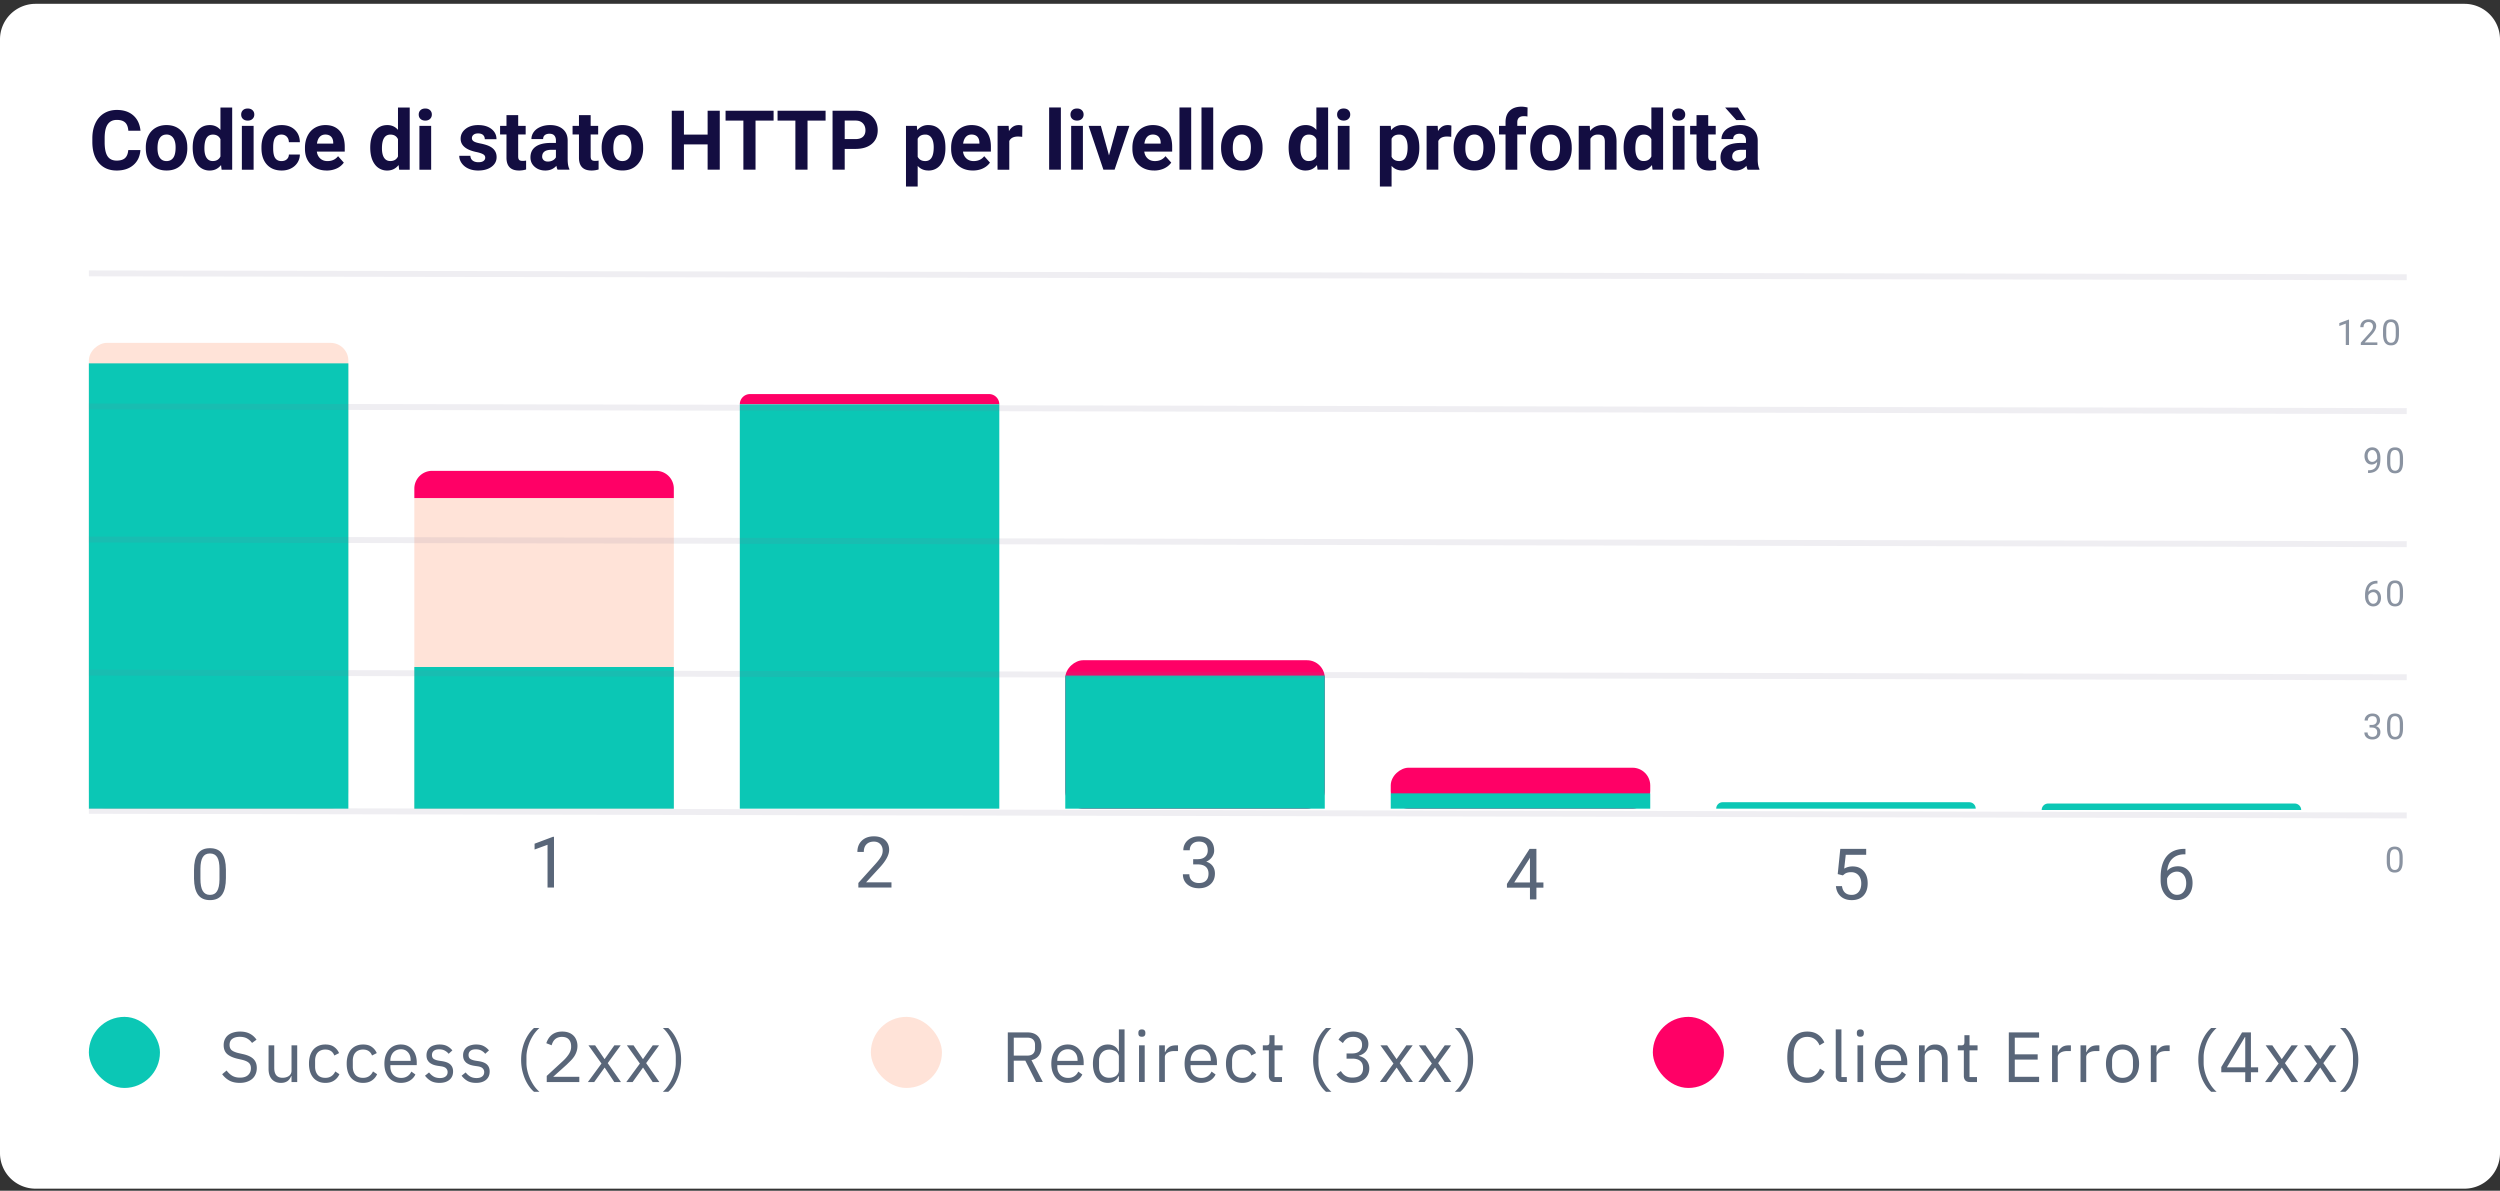
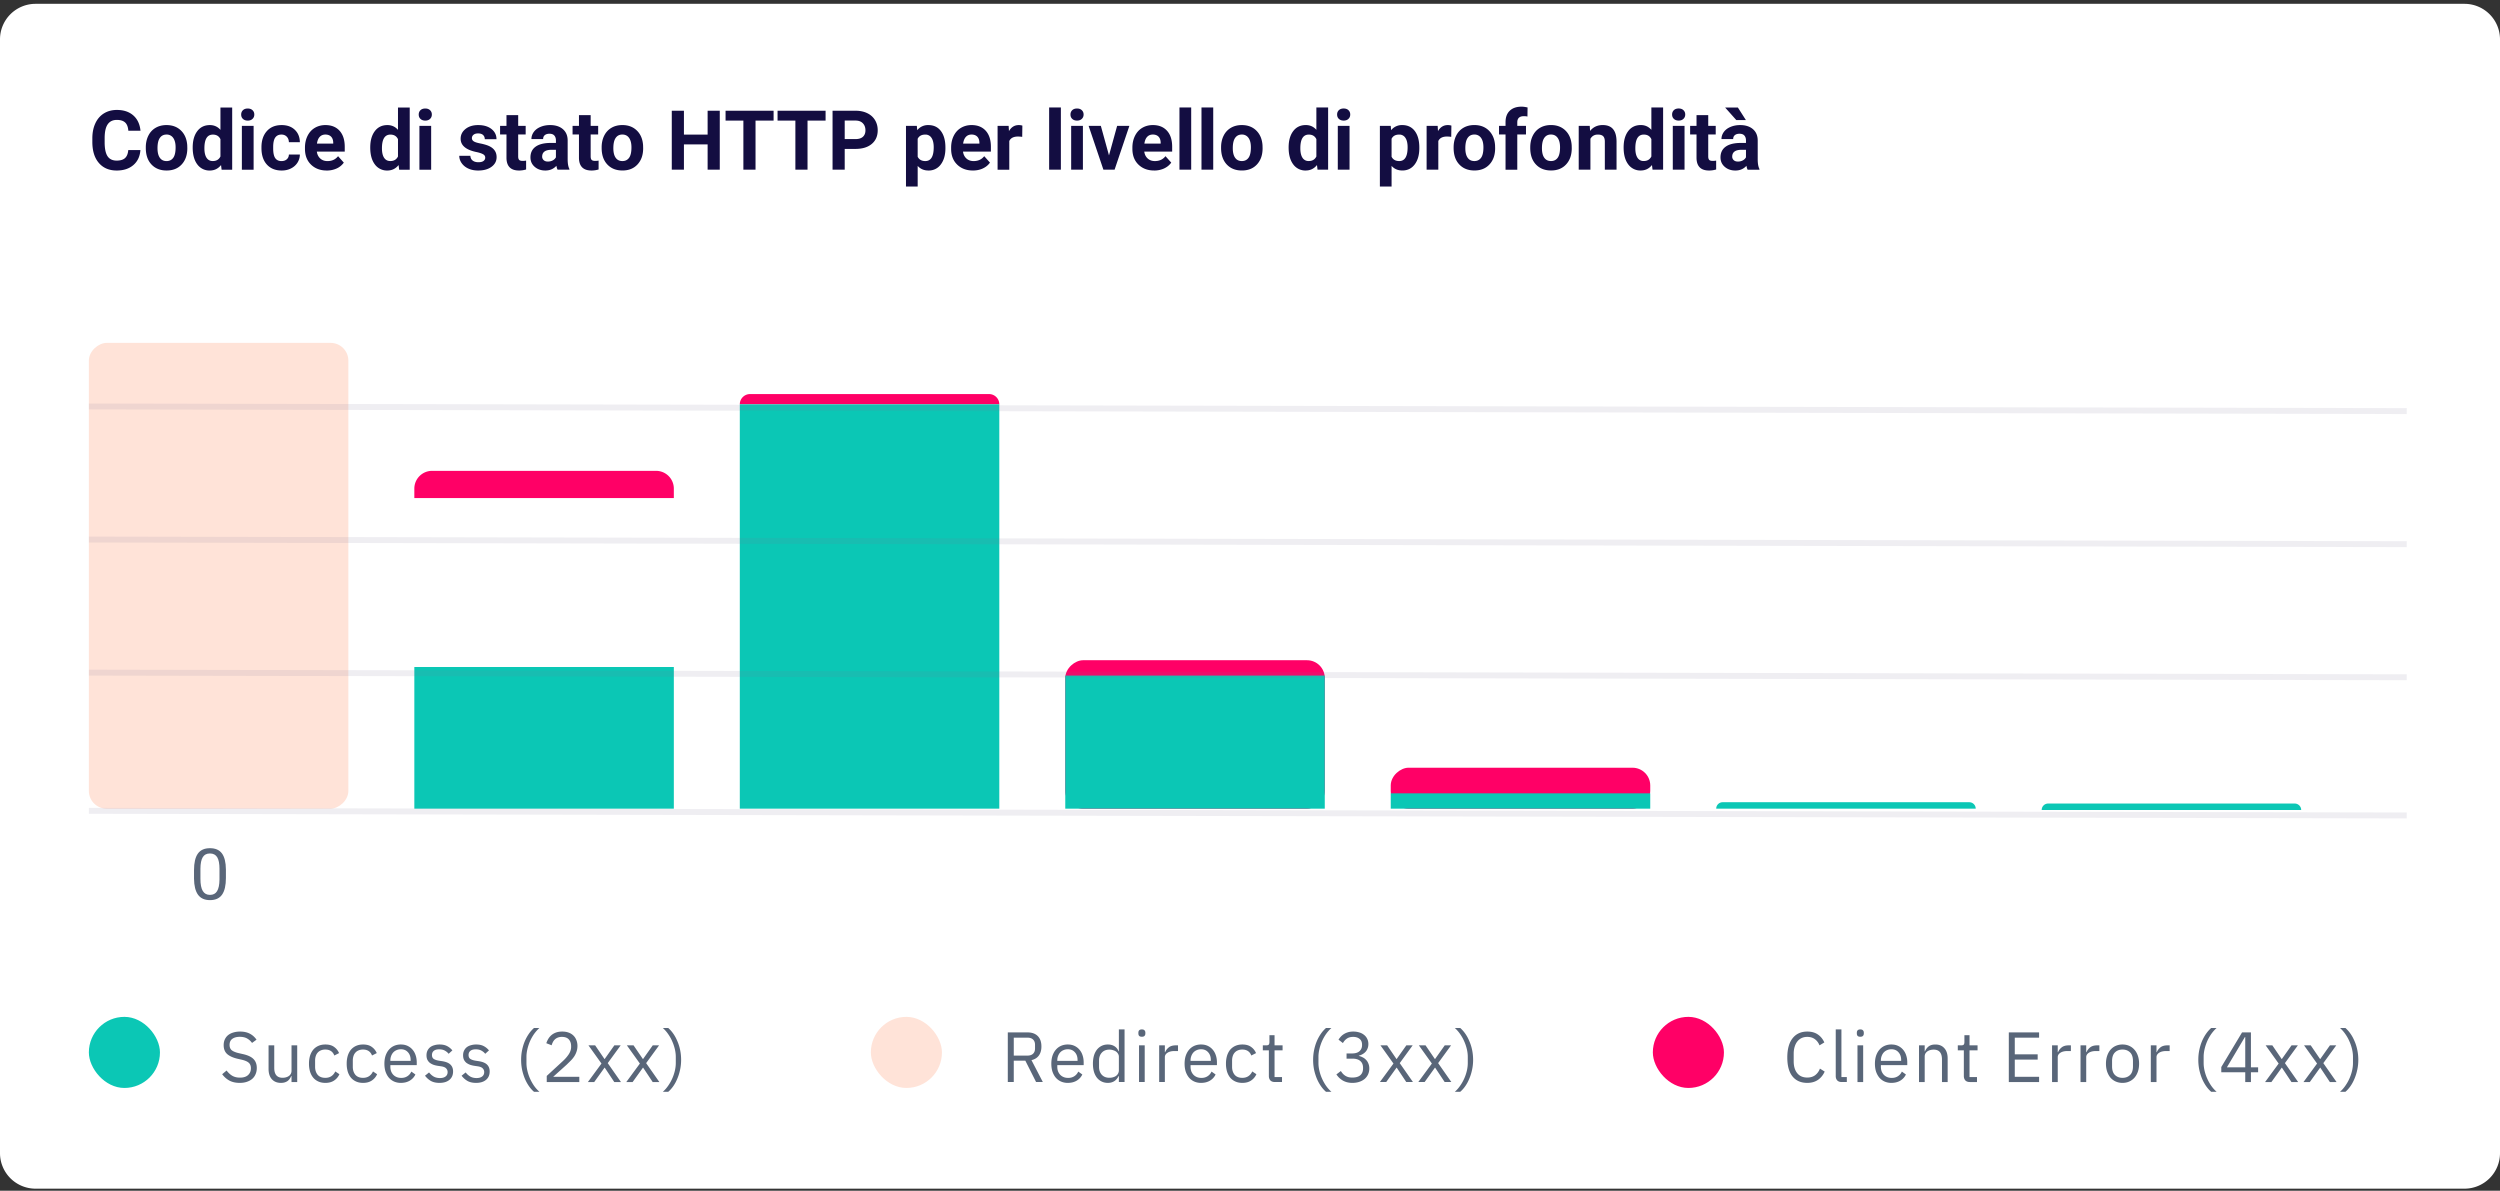
<svg xmlns="http://www.w3.org/2000/svg" width="422" height="201" fill="none">
  <rect width="100%" height="100%" fill="#333333" stroke="none" />
  <style>.B{fill:#0bc7b5}.C{stroke-opacity:.12}.D{fill:#596679}.E{fill:#ffe3d8}</style>
  <path d="M0 6.647a6 6 0 0 1 6-6h410a6 6 0 0 1 6 6v188a6 6 0 0 1-6 6H6a6 6 0 0 1-6-6v-188z" fill="#fff" />
  <path d="M23.702 25.332c-.077 1.071-.474 1.914-1.189 2.529s-1.65.923-2.816.923c-1.276 0-2.281-.428-3.015-1.285s-1.094-2.042-1.094-3.541v-.608c0-.957.169-1.8.506-2.529s.818-1.287 1.442-1.675 1.358-.588 2.188-.588c1.148 0 2.074.308 2.775.923s1.107 1.479 1.217 2.591h-2.051c-.05-.643-.23-1.107-.54-1.394s-.773-.437-1.401-.437c-.684 0-1.196.246-1.538.738s-.51 1.246-.52 2.276v.752c0 1.075.162 1.862.485 2.358s.843.745 1.545.745c.633 0 1.105-.144 1.415-.431s.494-.741.54-1.347h2.051zm.909-.451c0-.734.141-1.388.424-1.962s.688-1.019 1.217-1.333 1.151-.472 1.853-.472c.998 0 1.811.305 2.44.916s.987 1.44 1.06 2.488l.014.506c0 1.135-.317 2.046-.95 2.734s-1.483 1.025-2.55 1.025-1.919-.342-2.557-1.025-.95-1.613-.95-2.789v-.089zm1.976.143c0 .702.132 1.24.396 1.613s.643.554 1.135.554c.478 0 .852-.182 1.121-.547s.403-.957.403-1.764c0-.688-.135-1.221-.403-1.6a1.31 1.31 0 0 0-1.135-.567c-.483 0-.857.189-1.121.567s-.396.955-.396 1.743zm5.94-.13c0-1.153.258-2.071.773-2.755s1.228-1.025 2.126-1.025c.72 0 1.315.269 1.784.807v-3.773h1.982v10.5h-1.784l-.096-.786c-.492.615-1.126.923-1.9.923a2.52 2.52 0 0 1-2.099-1.025c-.524-.688-.786-1.643-.786-2.864zm1.976.144c0 .693.121 1.224.362 1.593s.593.554 1.053.554c.611 0 1.041-.258 1.292-.773v-2.919c-.246-.515-.672-.773-1.278-.773-.952 0-1.429.773-1.429 2.317zm8.306 3.609h-1.982v-7.396h1.982v7.397zm-2.099-9.311c0-.296.098-.54.294-.731s.472-.287.813-.287.606.096.807.287.301.435.301.731-.102.547-.308.738-.467.287-.8.287-.602-.096-.807-.287-.301-.437-.301-.738zm6.809 7.854c.364 0 .661-.1.889-.301s.346-.467.355-.8h1.852a2.55 2.55 0 0 1-.41 1.381c-.269.415-.638.738-1.107.971s-.98.342-1.545.342c-1.057 0-1.891-.335-2.502-1.005s-.916-1.604-.916-2.789v-.13c0-1.139.303-2.049.909-2.728s1.438-1.018 2.495-1.018c.925 0 1.666.264 2.222.793s.845 1.224.855 2.099h-1.852c-.009-.383-.128-.693-.355-.93s-.529-.362-.902-.362c-.46 0-.809.169-1.046.506s-.349.875-.349 1.627v.205c0 .761.116 1.308.349 1.641s.586.499 1.06.499zm7.629 1.593c-1.085 0-1.969-.333-2.652-.998s-1.019-1.552-1.019-2.659v-.191c0-.743.144-1.406.431-1.989s.693-1.039 1.217-1.353 1.13-.479 1.805-.479c1.012 0 1.807.319 2.386.957s.875 1.543.875 2.714v.807h-4.71c.064.483.255.87.574 1.162s.732.438 1.224.438c.761 0 1.356-.276 1.784-.827l.971 1.087a2.99 2.99 0 0 1-1.203.984 3.98 3.98 0 0 1-1.682.349zm-.226-6.07c-.392 0-.711.132-.957.396s-.396.643-.465 1.135h2.748v-.157c-.009-.437-.128-.775-.355-1.012s-.552-.362-.971-.362zm7.574 2.181c0-1.153.258-2.071.773-2.755s1.228-1.025 2.126-1.025c.72 0 1.315.269 1.784.807v-3.773h1.982v10.5h-1.784l-.096-.786c-.492.615-1.126.923-1.9.923a2.52 2.52 0 0 1-2.099-1.025c-.524-.688-.786-1.643-.786-2.864zm1.976.144c0 .693.121 1.224.362 1.593s.592.554 1.053.554c.611 0 1.041-.258 1.292-.773v-2.919c-.246-.515-.672-.773-1.278-.773-.953 0-1.429.773-1.429 2.317zm8.306 3.609h-1.982v-7.396h1.982v7.397zm-2.099-9.311c0-.296.098-.54.294-.731s.472-.287.813-.287.606.096.807.287.301.435.301.731-.103.547-.308.738-.467.287-.8.287-.602-.096-.807-.287-.301-.437-.301-.738zm11.225 7.267c0-.242-.121-.431-.362-.567s-.62-.267-1.148-.376c-1.759-.369-2.639-1.117-2.639-2.242 0-.656.271-1.203.814-1.641s1.26-.663 2.14-.663c.939 0 1.689.221 2.249.663s.848 1.016.848 1.723h-1.976c0-.283-.091-.515-.273-.697s-.467-.28-.855-.28c-.333 0-.59.075-.772.226a.71.71 0 0 0-.273.574c0 .219.102.396.308.533s.561.248 1.053.349a8.33 8.33 0 0 1 1.244.328c1.044.383 1.565 1.046 1.565 1.989 0 .674-.289 1.221-.868 1.641s-1.326.622-2.242.622c-.62 0-1.171-.109-1.654-.328s-.855-.526-1.128-.909-.41-.804-.41-1.251h1.873c.018.351.148.62.39.807s.565.28.971.28c.378 0 .663-.071.854-.212s.294-.335.294-.567zm5.564-7.171v1.818h1.265V22.7h-1.265v3.691c0 .273.052.469.157.588s.305.178.602.178a3.15 3.15 0 0 0 .581-.048v1.497a4.07 4.07 0 0 1-1.196.178c-1.385 0-2.092-.7-2.119-2.099V22.7h-1.08v-1.449h1.08v-1.818h1.976zm6.651 9.215c-.091-.178-.157-.399-.198-.663-.478.533-1.101.8-1.866.8-.725 0-1.326-.21-1.805-.629s-.711-.948-.711-1.586c0-.784.289-1.385.868-1.805s1.424-.631 2.522-.636h.909v-.424c0-.342-.089-.615-.267-.82s-.449-.308-.827-.308c-.333 0-.595.08-.786.239s-.28.378-.28.656h-1.976c0-.428.132-.825.396-1.19s.638-.649 1.121-.854 1.025-.314 1.627-.314c.911 0 1.634.23 2.167.69s.807 1.098.807 1.928v3.206c.005.702.103 1.233.294 1.593v.116h-1.996zm-1.634-1.374c.292 0 .561-.064.807-.191a1.3 1.3 0 0 0 .547-.526v-1.271h-.738c-.989 0-1.515.342-1.579 1.025l-.007.116a.79.79 0 0 0 .26.608c.173.16.41.239.711.239zm7.219-7.841v1.818h1.265V22.7h-1.265v3.691c0 .273.052.469.157.588s.306.178.602.178a3.15 3.15 0 0 0 .581-.048v1.497c-.387.118-.786.178-1.196.178-1.386 0-2.092-.7-2.119-2.099V22.7h-1.08v-1.449h1.08v-1.818h1.976zm1.853 5.448c0-.734.141-1.388.423-1.962s.689-1.019 1.217-1.333 1.151-.472 1.853-.472c.998 0 1.811.305 2.44.916.634.611.987 1.44 1.06 2.488l.013.506c0 1.135-.316 2.046-.95 2.734s-1.483 1.025-2.55 1.025-1.918-.342-2.556-1.025-.95-1.613-.95-2.789v-.089zm1.975.143c0 .702.132 1.24.397 1.613s.642.554 1.134.554c.479 0 .853-.182 1.122-.547s.403-.957.403-1.764c0-.688-.135-1.221-.403-1.6s-.648-.567-1.135-.567-.857.189-1.121.567-.397.955-.397 1.743zm17.965 3.623h-2.051v-4.266h-3.999v4.266h-2.051v-9.953h2.051v4.033h3.999v-4.033h2.051v9.953zm9.085-8.292h-3.049v8.292h-2.051v-8.292h-3.007v-1.661h8.107v1.661zm8.777 0h-3.048v8.292h-2.051v-8.292h-3.008v-1.661h8.107v1.661zm3.227 4.785v3.507h-2.051v-9.953h3.883c.747 0 1.404.137 1.969.41s1.007.663 1.312 1.169.458 1.073.458 1.716c0 .975-.335 1.745-1.005 2.31-.665.561-1.588.841-2.768.841h-1.798zm0-1.661h1.832c.542 0 .955-.128 1.237-.383s.431-.62.431-1.094c0-.488-.144-.882-.431-1.183s-.683-.456-1.189-.465h-1.88v3.124zm17.001 1.538c0 1.139-.26 2.053-.779 2.741a2.48 2.48 0 0 1-2.092 1.025c-.748 0-1.351-.26-1.812-.779v3.486h-1.975v-10.24h1.832l.068.725a2.32 2.32 0 0 1 1.873-.861c.912 0 1.62.337 2.126 1.012s.759 1.604.759 2.789v.102zm-1.976-.144c0-.688-.123-1.219-.369-1.593a1.18 1.18 0 0 0-1.059-.561c-.62 0-1.046.237-1.279.711v3.028c.242.488.672.731 1.292.731.944 0 1.415-.772 1.415-2.317zm6.611 3.91c-1.085 0-1.969-.333-2.653-.998s-1.018-1.552-1.018-2.659v-.191c0-.743.143-1.406.43-1.989s.693-1.039 1.217-1.353 1.13-.479 1.805-.479c1.012 0 1.807.319 2.386.957s.875 1.543.875 2.714v.807h-4.71c.064.483.255.87.574 1.162s.731.438 1.224.438c.761 0 1.355-.276 1.784-.827l.97 1.087c-.296.419-.697.747-1.203.984s-1.066.349-1.681.349zm-.226-6.07c-.392 0-.711.132-.957.396-.241.264-.396.643-.465 1.135h2.748v-.157c-.009-.437-.127-.775-.355-1.012s-.552-.362-.971-.362zm8.552.39a5.38 5.38 0 0 0-.711-.055c-.747 0-1.237.253-1.47.759v4.84h-1.975v-7.396h1.866l.054.882c.397-.679.946-1.018 1.648-1.018.219 0 .424.03.615.089l-.027 1.9zm6.528 5.544h-1.982v-10.5h1.982v10.5zm3.719 0h-1.983v-7.396h1.983v7.397zm-2.099-9.311c0-.296.098-.54.294-.731s.472-.287.814-.287c.337 0 .606.096.806.287s.301.435.301.731-.102.547-.307.738-.468.287-.8.287-.602-.096-.807-.287-.301-.437-.301-.738zm6.501 6.897l1.374-4.983h2.065l-2.495 7.397h-1.887l-2.495-7.396h2.064l1.374 4.983zm7.622 2.55c-1.084 0-1.968-.333-2.652-.998s-1.019-1.552-1.019-2.659v-.191c0-.743.144-1.406.431-1.989s.693-1.039 1.217-1.353 1.13-.479 1.805-.479c1.011 0 1.807.319 2.385.957.584.638.875 1.543.875 2.714v.807h-4.71c.064.483.256.87.575 1.162s.731.438 1.223.438c.761 0 1.356-.276 1.784-.827l.971 1.087c-.296.419-.697.747-1.203.984a3.98 3.98 0 0 1-1.682.349zm-.225-6.07c-.392 0-.711.132-.957.396s-.397.643-.465 1.135h2.748v-.157c-.009-.437-.128-.775-.356-1.012s-.551-.362-.97-.362zm6.48 5.934h-1.982v-10.5h1.982v10.5zm3.719 0h-1.982v-10.5h1.982v10.5zm1.326-3.767c0-.734.141-1.388.424-1.962a3.11 3.11 0 0 1 1.217-1.333c.533-.314 1.15-.472 1.852-.472.998 0 1.812.305 2.441.916s.986 1.44 1.059 2.488l.014.506c0 1.135-.317 2.046-.95 2.734s-1.484 1.025-2.55 1.025-1.919-.342-2.557-1.025c-.633-.684-.95-1.613-.95-2.789v-.089zm1.976.143c0 .702.132 1.24.396 1.613s.643.554 1.135.554c.478 0 .852-.182 1.121-.547s.403-.957.403-1.764c0-.688-.134-1.221-.403-1.6a1.31 1.31 0 0 0-1.135-.567c-.483 0-.856.189-1.121.567s-.396.955-.396 1.743zm9.426-.13c0-1.153.258-2.071.773-2.755s1.228-1.025 2.126-1.025c.72 0 1.315.269 1.784.807v-3.773h1.983v10.5h-1.785l-.095-.786c-.493.615-1.126.923-1.901.923a2.52 2.52 0 0 1-2.098-1.025c-.524-.688-.787-1.643-.787-2.864zm1.976.144c0 .693.121 1.224.362 1.593a1.18 1.18 0 0 0 1.053.554c.611 0 1.041-.258 1.292-.773v-2.919c-.246-.515-.672-.773-1.278-.773-.953 0-1.429.773-1.429 2.317zm8.306 3.609h-1.983v-7.396h1.983v7.397zm-2.099-9.311c0-.296.098-.54.294-.731.201-.191.472-.287.814-.287.337 0 .606.096.806.287s.301.435.301.731-.103.547-.308.738c-.2.191-.467.287-.799.287s-.602-.096-.807-.287-.301-.437-.301-.738zm13.877 5.681c0 1.139-.26 2.053-.779 2.741s-1.212 1.025-2.092 1.025c-.747 0-1.351-.26-1.812-.779v3.486h-1.975v-10.24h1.832l.068.725a2.32 2.32 0 0 1 1.873-.861c.912 0 1.62.337 2.126 1.012s.759 1.604.759 2.789v.102zm-1.976-.144c0-.688-.123-1.219-.369-1.593a1.18 1.18 0 0 0-1.059-.561c-.62 0-1.046.237-1.279.711v3.028c.242.488.673.731 1.292.731.944 0 1.415-.772 1.415-2.317zm7.363-1.77a5.38 5.38 0 0 0-.711-.055c-.748 0-1.237.253-1.47.759v4.84h-1.975v-7.396h1.866l.054.882c.397-.679.946-1.018 1.648-1.018.219 0 .424.03.615.089l-.027 1.9zm.403 1.777c0-.734.141-1.388.424-1.962s.688-1.019 1.217-1.333 1.15-.472 1.852-.472c.998 0 1.812.305 2.441.916s.986 1.44 1.059 2.488l.014.506c0 1.135-.317 2.046-.95 2.734s-1.484 1.025-2.55 1.025-1.919-.342-2.557-1.025-.95-1.613-.95-2.789v-.089zm1.976.143c0 .702.132 1.24.396 1.613s.643.554 1.135.554c.478 0 .852-.182 1.121-.547s.403-.957.403-1.764c0-.688-.134-1.221-.403-1.6a1.31 1.31 0 0 0-1.135-.567c-.483 0-.857.189-1.121.567s-.396.955-.396 1.743zm6.788 3.623V22.7h-1.101v-1.449h1.101v-.629c0-.829.237-1.472.711-1.928s1.146-.69 2.003-.69c.273 0 .608.046 1.005.137l-.021 1.531c-.164-.041-.365-.061-.602-.061-.742 0-1.114.349-1.114 1.046v.595h1.47V22.7h-1.47v5.947h-1.982zm4.17-3.767c0-.734.141-1.388.424-1.962s.688-1.019 1.216-1.333c.534-.314 1.151-.472 1.853-.472.998 0 1.811.305 2.44.916s.987 1.44 1.06 2.488l.014.506c0 1.135-.317 2.046-.951 2.734s-1.483 1.025-2.549 1.025-1.919-.342-2.557-1.025-.95-1.613-.95-2.789v-.089zm1.975.143c0 .702.132 1.24.397 1.613s.642.554 1.135.554c.478 0 .852-.182 1.121-.547s.403-.957.403-1.764c0-.688-.135-1.221-.403-1.6s-.648-.567-1.135-.567-.857.189-1.121.567-.397.955-.397 1.743zm8.067-3.773l.061.855c.529-.661 1.238-.991 2.126-.991.784 0 1.367.23 1.75.69s.579 1.148.588 2.064v4.778h-1.976v-4.73c0-.419-.091-.722-.273-.909s-.485-.287-.909-.287c-.556 0-.973.237-1.251.711v5.216h-1.976v-7.396h1.86zm5.721 3.643c0-1.153.258-2.071.773-2.755s1.228-1.025 2.126-1.025c.72 0 1.315.269 1.784.807v-3.773h1.982v10.5h-1.784l-.095-.786c-.493.615-1.126.923-1.901.923a2.52 2.52 0 0 1-2.099-1.025c-.524-.688-.786-1.643-.786-2.864zm1.976.144c0 .693.121 1.224.362 1.593a1.18 1.18 0 0 0 1.053.554c.611 0 1.041-.258 1.292-.773v-2.919c-.246-.515-.672-.773-1.278-.773-.953 0-1.429.773-1.429 2.317zm8.306 3.609h-1.983v-7.396h1.983v7.397zm-2.099-9.311c0-.296.098-.54.294-.731s.472-.287.813-.287.607.096.807.287.301.435.301.731-.103.547-.308.738-.467.287-.8.287-.601-.096-.806-.287-.301-.437-.301-.738zm6.098.096v1.818h1.264V22.7h-1.264v3.691c0 .273.052.469.157.588s.305.178.601.178c.219 0 .413-.016.581-.048v1.497c-.387.118-.786.178-1.196.178-1.385 0-2.092-.7-2.119-2.099V22.7h-1.08v-1.449h1.08v-1.818h1.976zM295 28.647c-.091-.178-.157-.399-.198-.663-.479.533-1.101.8-1.866.8-.725 0-1.327-.21-1.805-.629s-.711-.948-.711-1.586c0-.784.289-1.385.868-1.805s1.424-.631 2.523-.636h.909v-.424c0-.342-.089-.615-.267-.82s-.449-.308-.827-.308c-.333 0-.595.08-.786.239s-.28.378-.28.656h-1.976c0-.428.132-.825.396-1.19s.638-.649 1.122-.854 1.025-.314 1.627-.314c.911 0 1.633.23 2.167.69s.806 1.098.806 1.928v3.206c.005.702.103 1.233.294 1.593v.116H295zm-1.634-1.374c.292 0 .561-.064.807-.191s.428-.308.547-.526v-1.271h-.739c-.988 0-1.515.342-1.579 1.025l-.006.116a.79.79 0 0 0 .259.608c.173.16.41.239.711.239zm1.34-7.007h-1.62l-1.887-2.119h2.154l1.353 2.119z" fill="#130d41" />
  <rect x="15" y="136.503" width="78.624" height="43.803" rx="3" transform="rotate(270 15 136.503)" class="E" />
-   <path d="M15 136.503V61.335h43.803v75.168z" class="B" />
  <rect x="179.818" y="136.503" width="25.056" height="43.803" rx="3" transform="rotate(270 179.818 136.503)" fill="#f06" />
  <path d="M179.818 136.503v-22.464h43.803v22.464z" class="B" />
-   <path d="M69.94 136.503V84.078h43.803v52.425z" class="E" />
  <path d="M69.94 136.503V112.59h43.803v23.913z" class="B" />
  <g fill="#f06">
    <path d="M69.94 84.078v-1.599a3 3 0 0 1 3-3h37.803a3 3 0 0 1 3 3v1.599H69.94zm54.939-15.831a1.73 1.73 0 0 1 1.728-1.728h40.347a1.73 1.73 0 0 1 1.728 1.728h-43.803z" />
    <rect x="234.758" y="136.503" width="6.912" height="43.803" rx="3" transform="rotate(270 234.758 136.503)" />
  </g>
  <path d="M234.758 136.503v-2.592h43.803v2.592zm-109.879 0V68.247h43.803v68.256zm164.818 0a1.09 1.09 0 0 1 1.087-1.087h41.629c.601 0 1.087.487 1.087 1.087h-43.803zm54.94.223c0-.6.486-1.087 1.087-1.087h41.629a1.09 1.09 0 0 1 1.087 1.087h-43.803z" class="B" />
  <g class="D">
    <path d="M38.135 148.185c0 1.269-.217 2.212-.65 2.83s-1.111.925-2.033.925c-.91 0-1.584-.3-2.022-.902s-.664-1.508-.68-2.707v-1.447c0-1.254.217-2.186.65-2.795s1.113-.914 2.039-.914c.918 0 1.594.295 2.027.885s.656 1.492.668 2.718v1.407zm-1.084-1.483c0-.918-.129-1.586-.387-2.004s-.666-.633-1.225-.633-.959.209-1.213.627-.385 1.061-.393 1.928v1.734c0 .922.133 1.604.398 2.045s.676.657 1.219.657c.535 0 .932-.207 1.189-.621s.398-1.067.41-1.957v-1.776z" />
-     <path opacity=".7" d="M405.575 145.412c0 .634-.108 1.106-.325 1.415s-.556.463-1.017.463c-.455 0-.792-.151-1.01-.452s-.332-.754-.34-1.353v-.724c0-.627.108-1.093.325-1.397s.557-.457 1.02-.457.796.147 1.013.442.328.746.334 1.359v.704zm-.542-.742c0-.459-.064-.793-.193-1.002s-.333-.316-.612-.316-.48.105-.607.314-.192.53-.196.963v.868c0 .461.066.801.199 1.022a.66.66 0 0 0 .609.328.65.65 0 0 0 .595-.31c.131-.207.199-.534.205-.979v-.888zm-5.057-22.299h.407c.256-.004.457-.072.603-.203s.22-.307.22-.53c0-.5-.249-.75-.747-.75-.234 0-.422.068-.563.202s-.208.31-.208.531h-.542c0-.338.124-.619.37-.841s.562-.337.943-.337c.402 0 .718.106.946.319s.343.509.343.888c0 .185-.06.365-.182.539s-.282.304-.489.39c.235.074.415.197.542.369a1.02 1.02 0 0 1 .193.63c0 .382-.124.686-.374.911s-.576.337-.976.337-.727-.109-.979-.326-.375-.502-.375-.858h.545c0 .225.074.404.22.539s.343.202.589.202c.262 0 .462-.068.6-.205s.209-.333.209-.589c0-.248-.077-.438-.229-.571s-.372-.201-.659-.205h-.407v-.442zm5.655.577c0 .635-.108 1.106-.325 1.415s-.555.463-1.016.463c-.455 0-.792-.151-1.011-.451s-.332-.754-.34-1.354v-.724c0-.627.108-1.092.325-1.397s.557-.457 1.02-.457.797.147 1.013.442.329.746.334 1.36v.703zm-.542-.741c0-.459-.064-.793-.193-1.002s-.333-.317-.612-.317-.48.105-.607.314-.192.53-.196.964v.867c0 .461.066.801.199 1.022s.338.328.61.328a.65.65 0 0 0 .594-.31c.131-.207.2-.533.205-.979v-.887zm-3.775-24.173v.46h-.099c-.422.008-.758.133-1.008.375s-.395.583-.434 1.022c.225-.258.532-.387.92-.387.371 0 .667.131.888.393s.334.6.334 1.014c0 .44-.12.791-.36 1.055s-.559.395-.961.395c-.408 0-.74-.156-.993-.468s-.381-.719-.381-1.213v-.208c0-.785.167-1.385.501-1.799s.835-.629 1.497-.639h.096zm-.711 1.922c-.186 0-.357.056-.513.167s-.265.251-.325.419v.199c0 .352.079.635.237.85s.355.322.592.322c.244 0 .435-.09.574-.269s.211-.415.211-.706-.071-.53-.214-.709-.328-.273-.562-.273zm5.028.527c0 .635-.108 1.107-.325 1.415s-.555.463-1.016.463c-.455 0-.792-.15-1.011-.451s-.332-.754-.34-1.353v-.724c0-.627.108-1.093.325-1.397s.557-.457 1.02-.457.797.148 1.013.442.329.746.334 1.359v.703zm-.542-.741c0-.459-.064-.793-.193-1.002s-.333-.316-.612-.316-.48.105-.607.314-.192.53-.196.964v.867c0 .461.066.802.199 1.023s.338.328.61.328a.65.65 0 0 0 .594-.311c.131-.207.2-.533.205-.978v-.888zm-3.824-21.778a1.32 1.32 0 0 1-.408.325 1.09 1.09 0 0 1-.515.123 1.14 1.14 0 0 1-.645-.182c-.184-.122-.322-.291-.422-.51a1.74 1.74 0 0 1-.149-.729 1.8 1.8 0 0 1 .161-.771c.107-.229.264-.403.463-.524s.432-.182.697-.182c.422 0 .754.158.996.475s.367.744.367 1.289v.158c0 .83-.164 1.437-.493 1.819s-.823.576-1.485.586h-.105v-.457h.114c.447-.008.791-.124 1.031-.349s.371-.584.393-1.072zm-.835 0c.181 0 .348-.056.501-.167a.99.99 0 0 0 .337-.413v-.217c0-.356-.078-.645-.232-.867s-.349-.334-.586-.334-.429.092-.574.275-.217.422-.217.721c0 .291.07.531.208.721a.67.67 0 0 0 .563.281zm5.201.056c0 .635-.108 1.107-.325 1.415s-.555.463-1.016.463c-.455 0-.792-.15-1.011-.451s-.332-.754-.34-1.353v-.724c0-.627.108-1.093.325-1.397s.557-.457 1.02-.457.797.147 1.013.442.329.746.334 1.359v.703zm-.542-.741c0-.459-.064-.793-.193-1.002s-.333-.316-.612-.316-.48.105-.607.313-.192.53-.196.964v.867c0 .461.066.802.199 1.022s.338.328.61.328a.65.65 0 0 0 .594-.311c.131-.207.2-.533.205-.978v-.888zm-8.574-19.04h-.545v-3.612l-1.093.401v-.492l1.553-.583h.085v4.286zm4.782 0h-2.794v-.39l1.476-1.641c.219-.248.369-.449.451-.604a1.01 1.01 0 0 0 .126-.483c0-.223-.067-.405-.202-.548s-.314-.214-.539-.214c-.269 0-.479.077-.63.231s-.222.365-.222.639h-.542c0-.393.125-.71.377-.952s.593-.363 1.017-.363c.397 0 .71.104.94.313s.346.483.346.829c0 .42-.267.92-.803 1.5l-1.142 1.239h2.141v.442zm3.649-1.819c0 .635-.108 1.106-.325 1.415s-.555.463-1.016.463c-.455 0-.792-.15-1.011-.451s-.332-.754-.34-1.354v-.724c0-.627.109-1.093.325-1.397s.557-.457 1.02-.457.797.147 1.014.442.328.746.333 1.359v.703zm-.542-.741c0-.459-.064-.793-.193-1.002s-.333-.316-.612-.316-.48.104-.607.313-.192.53-.196.964v.867c0 .461.067.802.199 1.023a.66.66 0 0 0 .61.328c.272 0 .466-.103.594-.311s.2-.533.205-.979v-.888z" />
-     <path d="M93.514 149.821h-1.09v-7.224l-2.186.802v-.984l3.106-1.166h.17v8.572zm56.966 0h-5.589v-.779l2.953-3.281c.437-.496.738-.899.902-1.207a2.02 2.02 0 0 0 .252-.967c0-.445-.135-.811-.404-1.096s-.629-.428-1.078-.428c-.539 0-.959.155-1.26.463s-.445.731-.445 1.278h-1.084c0-.785.252-1.42.755-1.905.508-.484 1.186-.726 2.034-.726.793 0 1.42.209 1.88.627s.692.967.692 1.658c0 .84-.535 1.84-1.606 3l-2.285 2.479h4.283v.884zm50.926-4.793h.815c.511-.007.914-.142 1.207-.404s.439-.615.439-1.061c0-1-.498-1.5-1.494-1.5-.469 0-.844.135-1.125.405s-.416.619-.416 1.06h-1.084a2.17 2.17 0 0 1 .738-1.681c.496-.45 1.125-.674 1.887-.674.805 0 1.436.213 1.893.639s.685 1.017.685 1.775c0 .371-.121.73-.363 1.078s-.565.607-.979.779c.469.149.83.395 1.084.739s.387.763.387 1.259c0 .766-.25 1.373-.75 1.823s-1.15.673-1.951.673-1.453-.216-1.957-.65-.75-1.006-.75-1.717h1.09c0 .45.146.809.439 1.078s.686.405 1.178.405c.523 0 .924-.137 1.201-.41s.416-.666.416-1.178c0-.496-.152-.877-.457-1.143s-.744-.402-1.318-.41h-.815v-.885zm57.94 3.93h1.183v.885h-1.183v1.98h-1.09v-1.98h-3.885v-.639l3.82-5.912h1.155v5.666zm-3.744 0h2.654v-4.184l-.129.235-2.525 3.949zm54.605-1.412l.434-4.254h4.371v1.002h-3.451l-.258 2.326c.418-.246.892-.369 1.424-.369.777 0 1.394.258 1.851.773s.686 1.205.686 2.08-.239 1.573-.715 2.081-1.135.755-1.987.755c-.753 0-1.369-.209-1.845-.627s-.748-.996-.815-1.734h1.026c.066.488.24.858.521 1.108s.653.369 1.113.369c.504 0 .899-.172 1.184-.516s.434-.818.434-1.424c0-.57-.157-1.027-.469-1.371s-.721-.521-1.236-.521c-.473 0-.844.103-1.114.31l-.287.235-.867-.223zm58.695-4.26v.92h-.199c-.844.016-1.515.266-2.015.75s-.79 1.166-.868 2.045c.45-.516 1.063-.773 1.84-.773.742 0 1.334.261 1.776.785s.668 1.199.668 2.027c0 .879-.241 1.582-.721 2.109s-1.117.791-1.922.791c-.816 0-1.479-.312-1.986-.937s-.762-1.438-.762-2.426v-.416c0-1.57.334-2.769 1.002-3.598s1.67-1.257 2.994-1.277h.193zm-1.423 3.844c-.372 0-.713.111-1.026.334s-.529.502-.65.838v.398c0 .703.158 1.27.474 1.699s.711.645 1.184.645c.488 0 .871-.18 1.148-.539s.422-.83.422-1.412-.142-1.059-.427-1.418-.657-.545-1.125-.545z" />
  </g>
  <g stroke="#766e94" class="C">
    <path transform="matrix(1 .002 -.001 1 15 91.575)" d="M0-.5h391.258" />
    <path transform="matrix(1 .002 -.001 1 15 114.039)" d="M0-.5h391.258" />
    <path transform="matrix(1 .002 -.001 1 15 69.111)" d="M0-.5h391.258" />
-     <path d="M15.001 46.147l391.258.649" />
    <path transform="matrix(1 .002 -.001 1 15 137.367)" d="M0-.5h391.258" />
  </g>
  <path d="M40.468 182.791c-.68 0-1.26-.128-1.74-.384-.48-.264-.888-.624-1.224-1.08l.744-.624c.296.392.624.692.984.9.36.2.784.3 1.272.3.6 0 1.056-.144 1.368-.432.32-.288.48-.672.48-1.152 0-.4-.12-.708-.36-.924s-.636-.388-1.188-.516l-.684-.156c-.768-.176-1.356-.44-1.764-.792-.4-.36-.6-.864-.6-1.512 0-.368.068-.696.204-.984s.324-.528.564-.72c.248-.192.54-.336.876-.432.344-.104.72-.156 1.128-.156.632 0 1.172.116 1.62.348.456.232.84.572 1.152 1.02l-.756.552c-.232-.32-.512-.572-.84-.756s-.736-.276-1.224-.276c-.536 0-.96.116-1.272.348-.304.224-.456.564-.456 1.02 0 .4.128.704.384.912.264.2.66.36 1.188.48l.684.156c.824.184 1.42.464 1.788.84s.552.876.552 1.5c0 .384-.068.732-.204 1.044-.128.312-.316.576-.564.792s-.552.384-.912.504c-.352.12-.752.18-1.2.18zm8.741-1.152h-.048c-.064.144-.144.288-.24.432a1.63 1.63 0 0 1-.336.372c-.136.104-.3.188-.492.252s-.416.096-.672.096c-.64 0-1.148-.204-1.524-.612-.376-.416-.564-1-.564-1.752v-3.972h.96v3.804c0 1.112.472 1.668 1.416 1.668a2.09 2.09 0 0 0 .552-.072c.184-.048.344-.12.48-.216a1.03 1.03 0 0 0 .336-.36 1.06 1.06 0 0 0 .132-.54v-4.284h.96v6.192h-.96v-1.008zm5.708 1.152c-.432 0-.82-.076-1.164-.228s-.636-.368-.876-.648c-.232-.28-.412-.62-.54-1.02a4.67 4.67 0 0 1-.18-1.344 4.67 4.67 0 0 1 .18-1.344c.128-.4.308-.74.54-1.02.24-.28.532-.496.876-.648s.732-.228 1.164-.228c.616 0 1.108.136 1.476.408.376.264.656.612.84 1.044l-.804.408c-.112-.32-.296-.568-.552-.744s-.576-.264-.96-.264c-.288 0-.54.048-.756.144a1.39 1.39 0 0 0-.54.384c-.144.16-.252.356-.324.588-.072.224-.108.472-.108.744v1.056c0 .544.144.992.432 1.344.296.344.728.516 1.296.516.776 0 1.336-.36 1.68-1.08l.696.468c-.2.448-.5.804-.9 1.068-.392.264-.884.396-1.476.396zm6.365 0c-.432 0-.82-.076-1.164-.228s-.636-.368-.876-.648c-.232-.28-.412-.62-.54-1.02a4.67 4.67 0 0 1-.18-1.344 4.67 4.67 0 0 1 .18-1.344c.128-.4.308-.74.54-1.02.24-.28.532-.496.876-.648s.732-.228 1.164-.228c.616 0 1.108.136 1.476.408.376.264.656.612.84 1.044l-.804.408c-.112-.32-.296-.568-.552-.744s-.576-.264-.96-.264c-.288 0-.54.048-.756.144a1.39 1.39 0 0 0-.54.384c-.144.16-.252.356-.324.588-.072.224-.108.472-.108.744v1.056c0 .544.144.992.432 1.344.296.344.728.516 1.296.516.776 0 1.336-.36 1.68-1.08l.696.468c-.2.448-.5.804-.9 1.068-.392.264-.884.396-1.476.396zm6.389 0a2.82 2.82 0 0 1-1.152-.228 2.58 2.58 0 0 1-.876-.648c-.24-.288-.428-.628-.564-1.02-.128-.4-.192-.848-.192-1.344 0-.488.064-.932.192-1.332.136-.4.324-.74.564-1.02a2.51 2.51 0 0 1 .876-.66 2.82 2.82 0 0 1 1.152-.228c.416 0 .788.076 1.116.228s.608.364.84.636a2.67 2.67 0 0 1 .528.948c.128.368.192.772.192 1.212v.456h-4.452v.288c0 .264.04.512.12.744.088.224.208.42.36.588a1.72 1.72 0 0 0 .576.396c.232.096.492.144.78.144.392 0 .732-.092 1.02-.276.296-.184.524-.448.684-.792l.684.492c-.2.424-.512.768-.936 1.032-.424.256-.928.384-1.512.384zm0-5.676c-.264 0-.504.048-.72.144-.216.088-.404.216-.564.384-.152.168-.272.368-.36.6a2.02 2.02 0 0 0-.132.744v.084h3.42v-.132c0-.552-.152-.992-.456-1.32-.296-.336-.692-.504-1.188-.504zm6.518 5.676c-.576 0-1.06-.108-1.452-.324a3.39 3.39 0 0 1-.996-.888l.684-.552c.24.304.508.54.804.708.296.16.64.24 1.032.24.408 0 .724-.088.948-.264.232-.176.348-.424.348-.744 0-.24-.08-.444-.24-.612-.152-.176-.432-.296-.84-.36l-.492-.072c-.288-.04-.552-.1-.792-.18-.24-.088-.452-.2-.636-.336-.176-.144-.316-.32-.42-.528-.096-.208-.144-.456-.144-.744 0-.304.056-.568.168-.792a1.62 1.62 0 0 1 .456-.576c.2-.152.436-.264.708-.336a3.09 3.09 0 0 1 .876-.12c.504 0 .924.088 1.26.264.344.176.644.42.9.732l-.636.576c-.136-.192-.336-.364-.6-.516-.264-.16-.596-.24-.996-.24s-.704.088-.912.264c-.2.168-.3.4-.3.696 0 .304.1.524.3.66.208.136.504.236.888.3l.48.072c.688.104 1.176.304 1.464.6.288.288.432.668.432 1.14 0 .6-.204 1.072-.612 1.416s-.968.516-1.68.516zm6.177 0c-.576 0-1.06-.108-1.452-.324a3.39 3.39 0 0 1-.996-.888l.684-.552c.24.304.508.54.804.708.296.16.64.24 1.032.24.408 0 .724-.088.948-.264.232-.176.348-.424.348-.744 0-.24-.08-.444-.24-.612-.152-.176-.432-.296-.84-.36l-.492-.072c-.288-.04-.552-.1-.792-.18-.24-.088-.452-.2-.636-.336-.176-.144-.316-.32-.42-.528-.096-.208-.144-.456-.144-.744 0-.304.056-.568.168-.792a1.62 1.62 0 0 1 .456-.576c.2-.152.436-.264.708-.336a3.09 3.09 0 0 1 .876-.12c.504 0 .924.088 1.26.264.344.176.644.42.9.732l-.636.576c-.136-.192-.336-.364-.6-.516-.264-.16-.596-.24-.996-.24s-.704.088-.912.264c-.2.168-.3.4-.3.696 0 .304.1.524.3.66.208.136.504.236.888.3l.48.072c.688.104 1.176.304 1.464.6.288.288.432.668.432 1.14 0 .6-.204 1.072-.612 1.416s-.968.516-1.68.516zm7.6-3.888c0-.576.056-1.132.168-1.668s.264-1.032.456-1.488a7.02 7.02 0 0 1 .696-1.26 5.28 5.28 0 0 1 .852-.96h.912c-.336.304-.64.648-.912 1.032-.264.384-.492.792-.684 1.224-.184.432-.328.872-.432 1.32s-.156.88-.156 1.296v1.032c0 .424.052.86.156 1.308a7.32 7.32 0 0 0 .444 1.32c.192.432.42.84.684 1.224.272.384.572.72.9 1.008h-.912c-.296-.248-.576-.56-.84-.936a7.02 7.02 0 0 1-.696-1.26 9.14 9.14 0 0 1-.468-1.5 8.37 8.37 0 0 1-.168-1.692zm9.82 3.744h-5.496v-1.032l2.736-2.52c.392-.36.72-.74.984-1.14.264-.408.396-.816.396-1.224v-.144c0-.464-.128-.84-.384-1.128s-.644-.432-1.164-.432a1.91 1.91 0 0 0-.672.108 1.59 1.59 0 0 0-.504.3 1.81 1.81 0 0 0-.348.456 2.83 2.83 0 0 0-.216.552l-.9-.348c.08-.248.188-.488.324-.72.144-.24.32-.452.528-.636a2.58 2.58 0 0 1 .768-.444c.304-.112.66-.168 1.068-.168s.772.06 1.092.18a2.22 2.22 0 0 1 .804.504c.216.216.38.472.492.768.12.296.18.624.18.984 0 .328-.048.632-.144.912-.088.28-.212.548-.372.804-.16.248-.356.492-.588.732l-.732.72-2.256 2.028h4.404v.888zm1.451 0l2.292-3.12-2.196-3.072h1.128l1.572 2.304h.036l1.632-2.304h1.068l-2.184 3 2.232 3.192h-1.128l-1.608-2.424h-.036l-1.74 2.424h-1.068zm6.482 0l2.292-3.12-2.196-3.072h1.128l1.572 2.304h.036l1.632-2.304h1.068l-2.184 3 2.232 3.192h-1.128l-1.608-2.424h-.036l-1.74 2.424h-1.068zm9.254-3.744c0 .584-.06 1.148-.18 1.692a7.82 7.82 0 0 1-.468 1.5c-.192.464-.42.884-.684 1.26s-.544.688-.84.936h-.912c.328-.288.624-.624.888-1.008.272-.384.504-.792.696-1.224a7.32 7.32 0 0 0 .444-1.32c.104-.448.156-.884.156-1.308v-1.032c0-.416-.052-.848-.156-1.296a7.32 7.32 0 0 0-.444-1.32c-.184-.432-.412-.84-.684-1.224a5.87 5.87 0 0 0-.9-1.032h.912a5.28 5.28 0 0 1 .852.96c.264.376.492.796.684 1.26a7.53 7.53 0 0 1 .468 1.488c.112.536.168 1.092.168 1.668z" class="D" />
  <rect x="15" y="171.647" width="12" height="12" rx="6" class="B" />
  <path d="M171.124 182.647h-1.008v-8.376h3.336c.736 0 1.308.204 1.716.612.416.408.624.996.624 1.764 0 .616-.144 1.124-.432 1.524-.28.392-.696.652-1.248.78l1.92 3.696h-1.14l-1.812-3.6h-1.956v3.6zm2.328-4.464c.4 0 .708-.104.924-.312.224-.208.336-.504.336-.888v-.624c0-.384-.112-.68-.336-.888-.216-.208-.524-.312-.924-.312h-2.328v3.024h2.328zm6.796 4.608a2.82 2.82 0 0 1-1.152-.228 2.58 2.58 0 0 1-.876-.648c-.24-.288-.428-.628-.564-1.02-.128-.4-.192-.848-.192-1.344 0-.488.064-.932.192-1.332.136-.4.324-.74.564-1.02a2.51 2.51 0 0 1 .876-.66 2.82 2.82 0 0 1 1.152-.228c.416 0 .788.076 1.116.228s.608.364.84.636a2.67 2.67 0 0 1 .528.948c.128.368.192.772.192 1.212v.456h-4.452v.288c0 .264.04.512.12.744.088.224.208.42.36.588a1.72 1.72 0 0 0 .576.396c.232.096.492.144.78.144.392 0 .732-.092 1.02-.276.296-.184.524-.448.684-.792l.684.492c-.2.424-.512.768-.936 1.032-.424.256-.928.384-1.512.384zm0-5.676c-.264 0-.504.048-.72.144-.216.088-.404.216-.564.384-.152.168-.272.368-.36.6a2.02 2.02 0 0 0-.132.744v.084h3.42v-.132c0-.552-.152-.992-.456-1.32-.296-.336-.692-.504-1.188-.504zm8.618 4.524h-.048c-.376.768-.98 1.152-1.812 1.152-.384 0-.732-.076-1.044-.228s-.58-.368-.804-.648a3.12 3.12 0 0 1-.504-1.02c-.112-.4-.168-.848-.168-1.344s.056-.944.168-1.344a3.12 3.12 0 0 1 .504-1.02c.224-.28.492-.496.804-.648s.66-.228 1.044-.228c.432 0 .8.096 1.104.288.312.184.548.472.708.864h.048v-3.696h.96v8.88h-.96v-1.008zm-1.596.288c.216 0 .42-.028.612-.084.2-.056.372-.136.516-.24.144-.112.256-.244.336-.396a1.1 1.1 0 0 0 .132-.54v-2.304a.88.88 0 0 0-.132-.468c-.08-.152-.192-.28-.336-.384s-.316-.184-.516-.24c-.192-.064-.396-.096-.612-.096-.544 0-.972.172-1.284.516-.312.336-.468.78-.468 1.332v1.056c0 .552.156 1 .468 1.344.312.336.74.504 1.284.504zm5.477-6.924c-.208 0-.36-.048-.456-.144-.088-.104-.132-.236-.132-.396v-.156c0-.16.044-.288.132-.384.096-.104.248-.156.456-.156s.356.052.444.156c.096.096.144.224.144.384v.156a.56.56 0 0 1-.144.396c-.088.096-.236.144-.444.144zm-.48 1.452h.96v6.192h-.96v-6.192zm3.4 6.192v-6.192h.96v1.14h.06c.112-.296.312-.56.6-.792s.684-.348 1.188-.348h.372v.96h-.564c-.52 0-.928.1-1.224.3-.288.192-.432.436-.432.732v4.2h-.96zm7.076.144a2.82 2.82 0 0 1-1.152-.228 2.58 2.58 0 0 1-.876-.648c-.24-.288-.428-.628-.564-1.02-.128-.4-.192-.848-.192-1.344 0-.488.064-.932.192-1.332.136-.4.324-.74.564-1.02a2.51 2.51 0 0 1 .876-.66 2.82 2.82 0 0 1 1.152-.228c.416 0 .788.076 1.116.228s.608.364.84.636a2.67 2.67 0 0 1 .528.948c.128.368.192.772.192 1.212v.456h-4.452v.288c0 .264.04.512.12.744.088.224.208.42.36.588a1.72 1.72 0 0 0 .576.396c.232.096.492.144.78.144.392 0 .732-.092 1.02-.276.296-.184.524-.448.684-.792l.684.492c-.2.424-.512.768-.936 1.032-.424.256-.928.384-1.512.384zm0-5.676c-.264 0-.504.048-.72.144-.216.088-.404.216-.564.384-.152.168-.272.368-.36.6a2.02 2.02 0 0 0-.132.744v.084h3.42v-.132c0-.552-.152-.992-.456-1.32-.296-.336-.692-.504-1.188-.504zm6.961 5.676c-.432 0-.82-.076-1.164-.228s-.636-.368-.876-.648c-.232-.28-.412-.62-.54-1.02a4.67 4.67 0 0 1-.18-1.344 4.67 4.67 0 0 1 .18-1.344c.128-.4.308-.74.54-1.02.24-.28.532-.496.876-.648s.732-.228 1.164-.228c.616 0 1.108.136 1.476.408.376.264.656.612.84 1.044l-.804.408c-.112-.32-.296-.568-.552-.744s-.576-.264-.96-.264c-.288 0-.54.048-.756.144a1.39 1.39 0 0 0-.54.384c-.144.16-.252.356-.324.588-.072.224-.108.472-.108.744v1.056c0 .544.144.992.432 1.344.296.344.728.516 1.296.516.776 0 1.336-.36 1.68-1.08l.696.468c-.2.448-.5.804-.9 1.068-.392.264-.884.396-1.476.396zm5.5-.144c-.336 0-.592-.092-.768-.276-.168-.192-.252-.44-.252-.744v-4.332h-1.02v-.84h.576c.208 0 .348-.04.42-.12.08-.088.12-.236.12-.444v-1.152h.864v1.716h1.356v.84h-1.356v4.512h1.26v.84h-1.2zm6.451-3.744c0-.576.056-1.132.168-1.668s.264-1.032.456-1.488a7.02 7.02 0 0 1 .696-1.26 5.28 5.28 0 0 1 .852-.96h.912c-.336.304-.64.648-.912 1.032-.264.384-.492.792-.684 1.224-.184.432-.328.872-.432 1.32s-.156.88-.156 1.296v1.032c0 .424.052.86.156 1.308a7.32 7.32 0 0 0 .444 1.32c.192.432.42.84.684 1.224.272.384.572.72.9 1.008h-.912c-.296-.248-.576-.56-.84-.936a7.02 7.02 0 0 1-.696-1.26 9.14 9.14 0 0 1-.468-1.5 8.37 8.37 0 0 1-.168-1.692zm6.555-1.08c.568 0 .992-.128 1.272-.384.288-.264.432-.6.432-1.008v-.084c0-.44-.14-.768-.42-.984-.272-.224-.632-.336-1.08-.336-.432 0-.784.096-1.056.288-.272.184-.496.436-.672.756l-.744-.576a3.46 3.46 0 0 1 .372-.492 2.59 2.59 0 0 1 .528-.444 2.78 2.78 0 0 1 .696-.312c.264-.08.564-.12.9-.12a3.37 3.37 0 0 1 .996.144c.312.088.58.224.804.408.232.176.412.396.54.66.136.264.204.564.204.9 0 .272-.044.516-.132.732-.08.216-.192.404-.336.564s-.316.296-.516.408c-.192.112-.4.196-.624.252v.048a2.44 2.44 0 0 1 .648.24c.216.104.404.244.564.42.168.168.3.376.396.624.104.24.156.516.156.828a2.41 2.41 0 0 1-.204.996 2.26 2.26 0 0 1-.576.768 2.78 2.78 0 0 1-.9.492c-.352.12-.74.18-1.164.18a3.5 3.5 0 0 1-.96-.12c-.28-.08-.528-.188-.744-.324s-.408-.288-.576-.456a4.45 4.45 0 0 1-.432-.528l.756-.576a3.36 3.36 0 0 0 .336.456 2.16 2.16 0 0 0 .42.348 2.02 2.02 0 0 0 .516.228 2.79 2.79 0 0 0 .672.072c.592 0 1.04-.132 1.344-.396.304-.272.456-.656.456-1.152v-.096c0-.496-.152-.876-.456-1.14-.304-.272-.752-.408-1.344-.408h-.984v-.876h.912zm4.715 4.824l2.292-3.12-2.196-3.072h1.128l1.572 2.304h.036l1.632-2.304h1.068l-2.184 3 2.232 3.192h-1.128l-1.608-2.424h-.036l-1.74 2.424h-1.068zm6.482 0l2.292-3.12-2.196-3.072h1.128l1.572 2.304h.036l1.632-2.304h1.068l-2.184 3 2.232 3.192h-1.128l-1.608-2.424h-.036l-1.74 2.424h-1.068zm9.254-3.744c0 .584-.06 1.148-.18 1.692a7.82 7.82 0 0 1-.468 1.5c-.192.464-.42.884-.684 1.26s-.544.688-.84.936h-.912c.328-.288.624-.624.888-1.008.272-.384.504-.792.696-1.224a7.32 7.32 0 0 0 .444-1.32c.104-.448.156-.884.156-1.308v-1.032c0-.416-.052-.848-.156-1.296a7.32 7.32 0 0 0-.444-1.32c-.184-.432-.412-.84-.684-1.224a5.87 5.87 0 0 0-.9-1.032h.912a5.28 5.28 0 0 1 .852.96c.264.376.492.796.684 1.26a7.53 7.53 0 0 1 .468 1.488c.112.536.168 1.092.168 1.668z" class="D" />
  <rect x="147" y="171.647" width="12" height="12" rx="6" class="E" />
  <path d="M305.068 182.791c-1.064 0-1.892-.36-2.484-1.08-.592-.728-.888-1.796-.888-3.204s.296-2.488.888-3.24c.592-.76 1.42-1.14 2.484-1.14.704 0 1.292.16 1.764.48.48.32.852.772 1.116 1.356l-.816.492c-.168-.432-.424-.776-.768-1.032-.344-.264-.776-.396-1.296-.396-.36 0-.684.068-.972.204-.28.136-.52.332-.72.588-.192.248-.34.548-.444.9-.104.344-.156.732-.156 1.164v1.248c0 .864.2 1.54.6 2.028s.964.732 1.692.732c.536 0 .984-.136 1.344-.408.36-.28.624-.648.792-1.104l.804.504c-.264.592-.644 1.06-1.14 1.404-.496.336-1.096.504-1.8.504zm5.825-.144c-.336 0-.592-.092-.768-.276-.168-.192-.252-.432-.252-.72v-7.884h.96v8.04h.912v.84h-.852zm3.13-7.644c-.208 0-.36-.048-.456-.144-.088-.104-.132-.236-.132-.396v-.156c0-.16.044-.288.132-.384.096-.104.248-.156.456-.156s.356.052.444.156c.096.096.144.224.144.384v.156a.56.56 0 0 1-.144.396c-.088.096-.236.144-.444.144zm-.48 1.452h.96v6.192h-.96v-6.192zm5.728 6.336a2.82 2.82 0 0 1-1.152-.228 2.58 2.58 0 0 1-.876-.648c-.24-.288-.428-.628-.564-1.02-.128-.4-.192-.848-.192-1.344 0-.488.064-.932.192-1.332.136-.4.324-.74.564-1.02a2.51 2.51 0 0 1 .876-.66 2.82 2.82 0 0 1 1.152-.228c.416 0 .788.076 1.116.228s.608.364.84.636a2.67 2.67 0 0 1 .528.948c.128.368.192.772.192 1.212v.456h-4.452v.288c0 .264.04.512.12.744.088.224.208.42.36.588a1.72 1.72 0 0 0 .576.396c.232.096.492.144.78.144.392 0 .732-.092 1.02-.276.296-.184.524-.448.684-.792l.684.492c-.2.424-.512.768-.936 1.032-.424.256-.928.384-1.512.384zm0-5.676c-.264 0-.504.048-.72.144-.216.088-.404.216-.564.384-.152.168-.272.368-.36.6a2.02 2.02 0 0 0-.132.744v.084h3.42v-.132c0-.552-.152-.992-.456-1.32-.296-.336-.692-.504-1.188-.504zm4.658 5.532v-6.192h.96v1.008h.048c.152-.352.364-.632.636-.84.28-.208.652-.312 1.116-.312.64 0 1.144.208 1.512.624.376.408.564.988.564 1.74v3.972h-.96v-3.804c0-1.112-.468-1.668-1.404-1.668-.192 0-.38.024-.564.072-.176.048-.336.12-.48.216s-.26.22-.348.372c-.08.144-.12.316-.12.516v4.296h-.96zm8.588 0c-.336 0-.592-.092-.768-.276-.168-.192-.252-.44-.252-.744v-4.332h-1.02v-.84h.576c.208 0 .348-.04.42-.12.08-.088.12-.236.12-.444v-1.152h.864v1.716h1.356v.84h-1.356v4.512h1.26v.84h-1.2zm6.571 0v-8.376h5.112v.888h-4.104v2.808h3.864v.888h-3.864v2.904h4.104v.888h-5.112zm7.3 0v-6.192h.96v1.14h.06c.112-.296.312-.56.6-.792s.684-.348 1.188-.348h.372v.96h-.564c-.52 0-.928.1-1.224.3-.288.192-.432.436-.432.732v4.2h-.96zm4.806 0v-6.192h.96v1.14h.06c.112-.296.312-.56.6-.792s.684-.348 1.188-.348h.372v.96h-.564c-.52 0-.928.1-1.224.3-.288.192-.432.436-.432.732v4.2h-.96zm7.088.144a2.79 2.79 0 0 1-1.14-.228 2.55 2.55 0 0 1-.888-.648c-.24-.288-.428-.628-.564-1.02-.136-.4-.204-.848-.204-1.344 0-.488.068-.932.204-1.332s.324-.74.564-1.02c.248-.288.544-.508.888-.66a2.79 2.79 0 0 1 1.14-.228c.416 0 .792.076 1.128.228.344.152.64.372.888.66.248.28.44.62.576 1.02s.204.844.204 1.332c0 .496-.068.944-.204 1.344-.136.392-.328.732-.576 1.02a2.55 2.55 0 0 1-.888.648c-.336.152-.712.228-1.128.228zm0-.852c.52 0 .944-.16 1.272-.48s.492-.808.492-1.464v-.888c0-.656-.164-1.144-.492-1.464s-.752-.48-1.272-.48-.944.16-1.272.48-.492.808-.492 1.464v.888c0 .656.164 1.144.492 1.464s.752.48 1.272.48zm4.775.708v-6.192h.96v1.14h.06c.112-.296.312-.56.6-.792s.684-.348 1.188-.348h.372v.96h-.564c-.52 0-.928.1-1.224.3-.288.192-.432.436-.432.732v4.2h-.96zm8.018-3.744c0-.576.056-1.132.168-1.668s.264-1.032.456-1.488a7.02 7.02 0 0 1 .696-1.26 5.28 5.28 0 0 1 .852-.96h.912c-.336.304-.64.648-.912 1.032-.264.384-.492.792-.684 1.224-.184.432-.328.872-.432 1.32s-.156.88-.156 1.296v1.032c0 .424.052.86.156 1.308a7.32 7.32 0 0 0 .444 1.32c.192.432.42.84.684 1.224.272.384.572.72.9 1.008h-.912c-.296-.248-.576-.56-.84-.936a7.02 7.02 0 0 1-.696-1.26 9.14 9.14 0 0 1-.468-1.5 8.37 8.37 0 0 1-.168-1.692zm7.923 3.744v-1.644h-4.044v-.888l3.504-5.844h1.5v5.892h1.212v.84h-1.212v1.644h-.96zm-3.096-2.484h3.096v-5.112h-.06l-3.036 5.112zm6.444 2.484l2.292-3.12-2.196-3.072h1.128l1.572 2.304h.036l1.632-2.304h1.068l-2.184 3 2.232 3.192h-1.128l-1.608-2.424h-.036l-1.74 2.424h-1.068zm6.482 0l2.292-3.12-2.196-3.072h1.128l1.572 2.304h.036l1.632-2.304h1.068l-2.184 3 2.232 3.192h-1.128l-1.608-2.424h-.036l-1.74 2.424h-1.068zm9.254-3.744c0 .584-.06 1.148-.18 1.692a7.82 7.82 0 0 1-.468 1.5c-.192.464-.42.884-.684 1.26s-.544.688-.84.936h-.912c.328-.288.624-.624.888-1.008.272-.384.504-.792.696-1.224a7.32 7.32 0 0 0 .444-1.32c.104-.448.156-.884.156-1.308v-1.032c0-.416-.052-.848-.156-1.296a7.32 7.32 0 0 0-.444-1.32c-.184-.432-.412-.84-.684-1.224a5.87 5.87 0 0 0-.9-1.032h.912a5.28 5.28 0 0 1 .852.96c.264.376.492.796.684 1.26a7.53 7.53 0 0 1 .468 1.488c.112.536.168 1.092.168 1.668z" class="D" />
  <rect x="279" y="171.647" width="12" height="12" rx="6" fill="#f06" />
</svg>